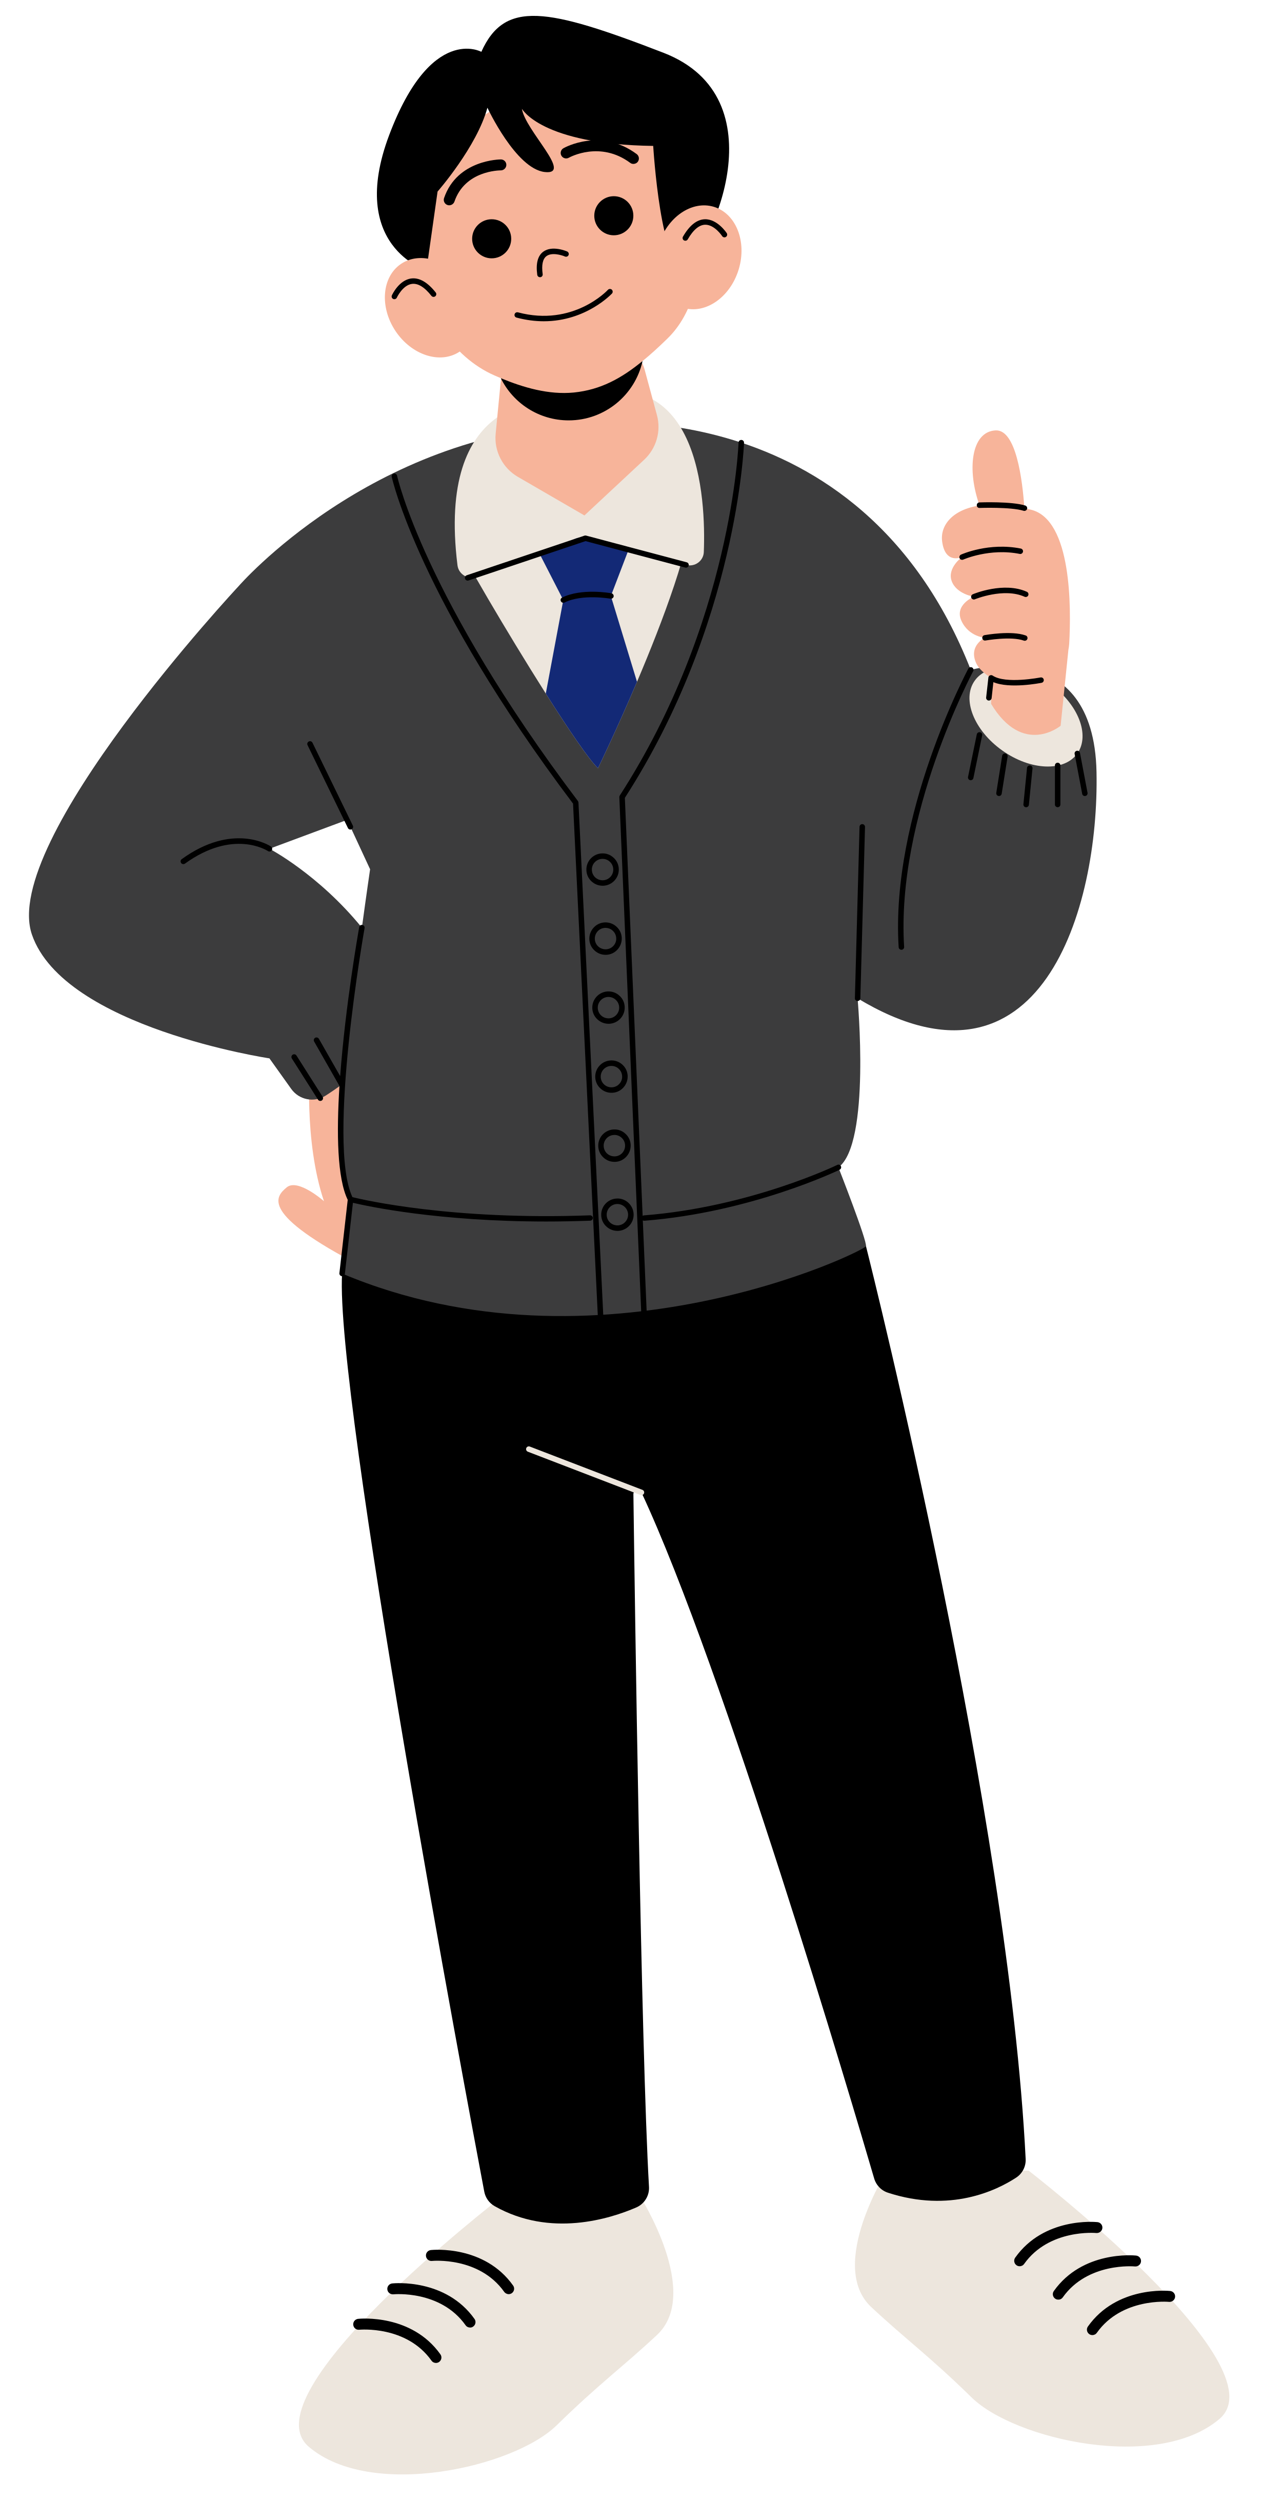
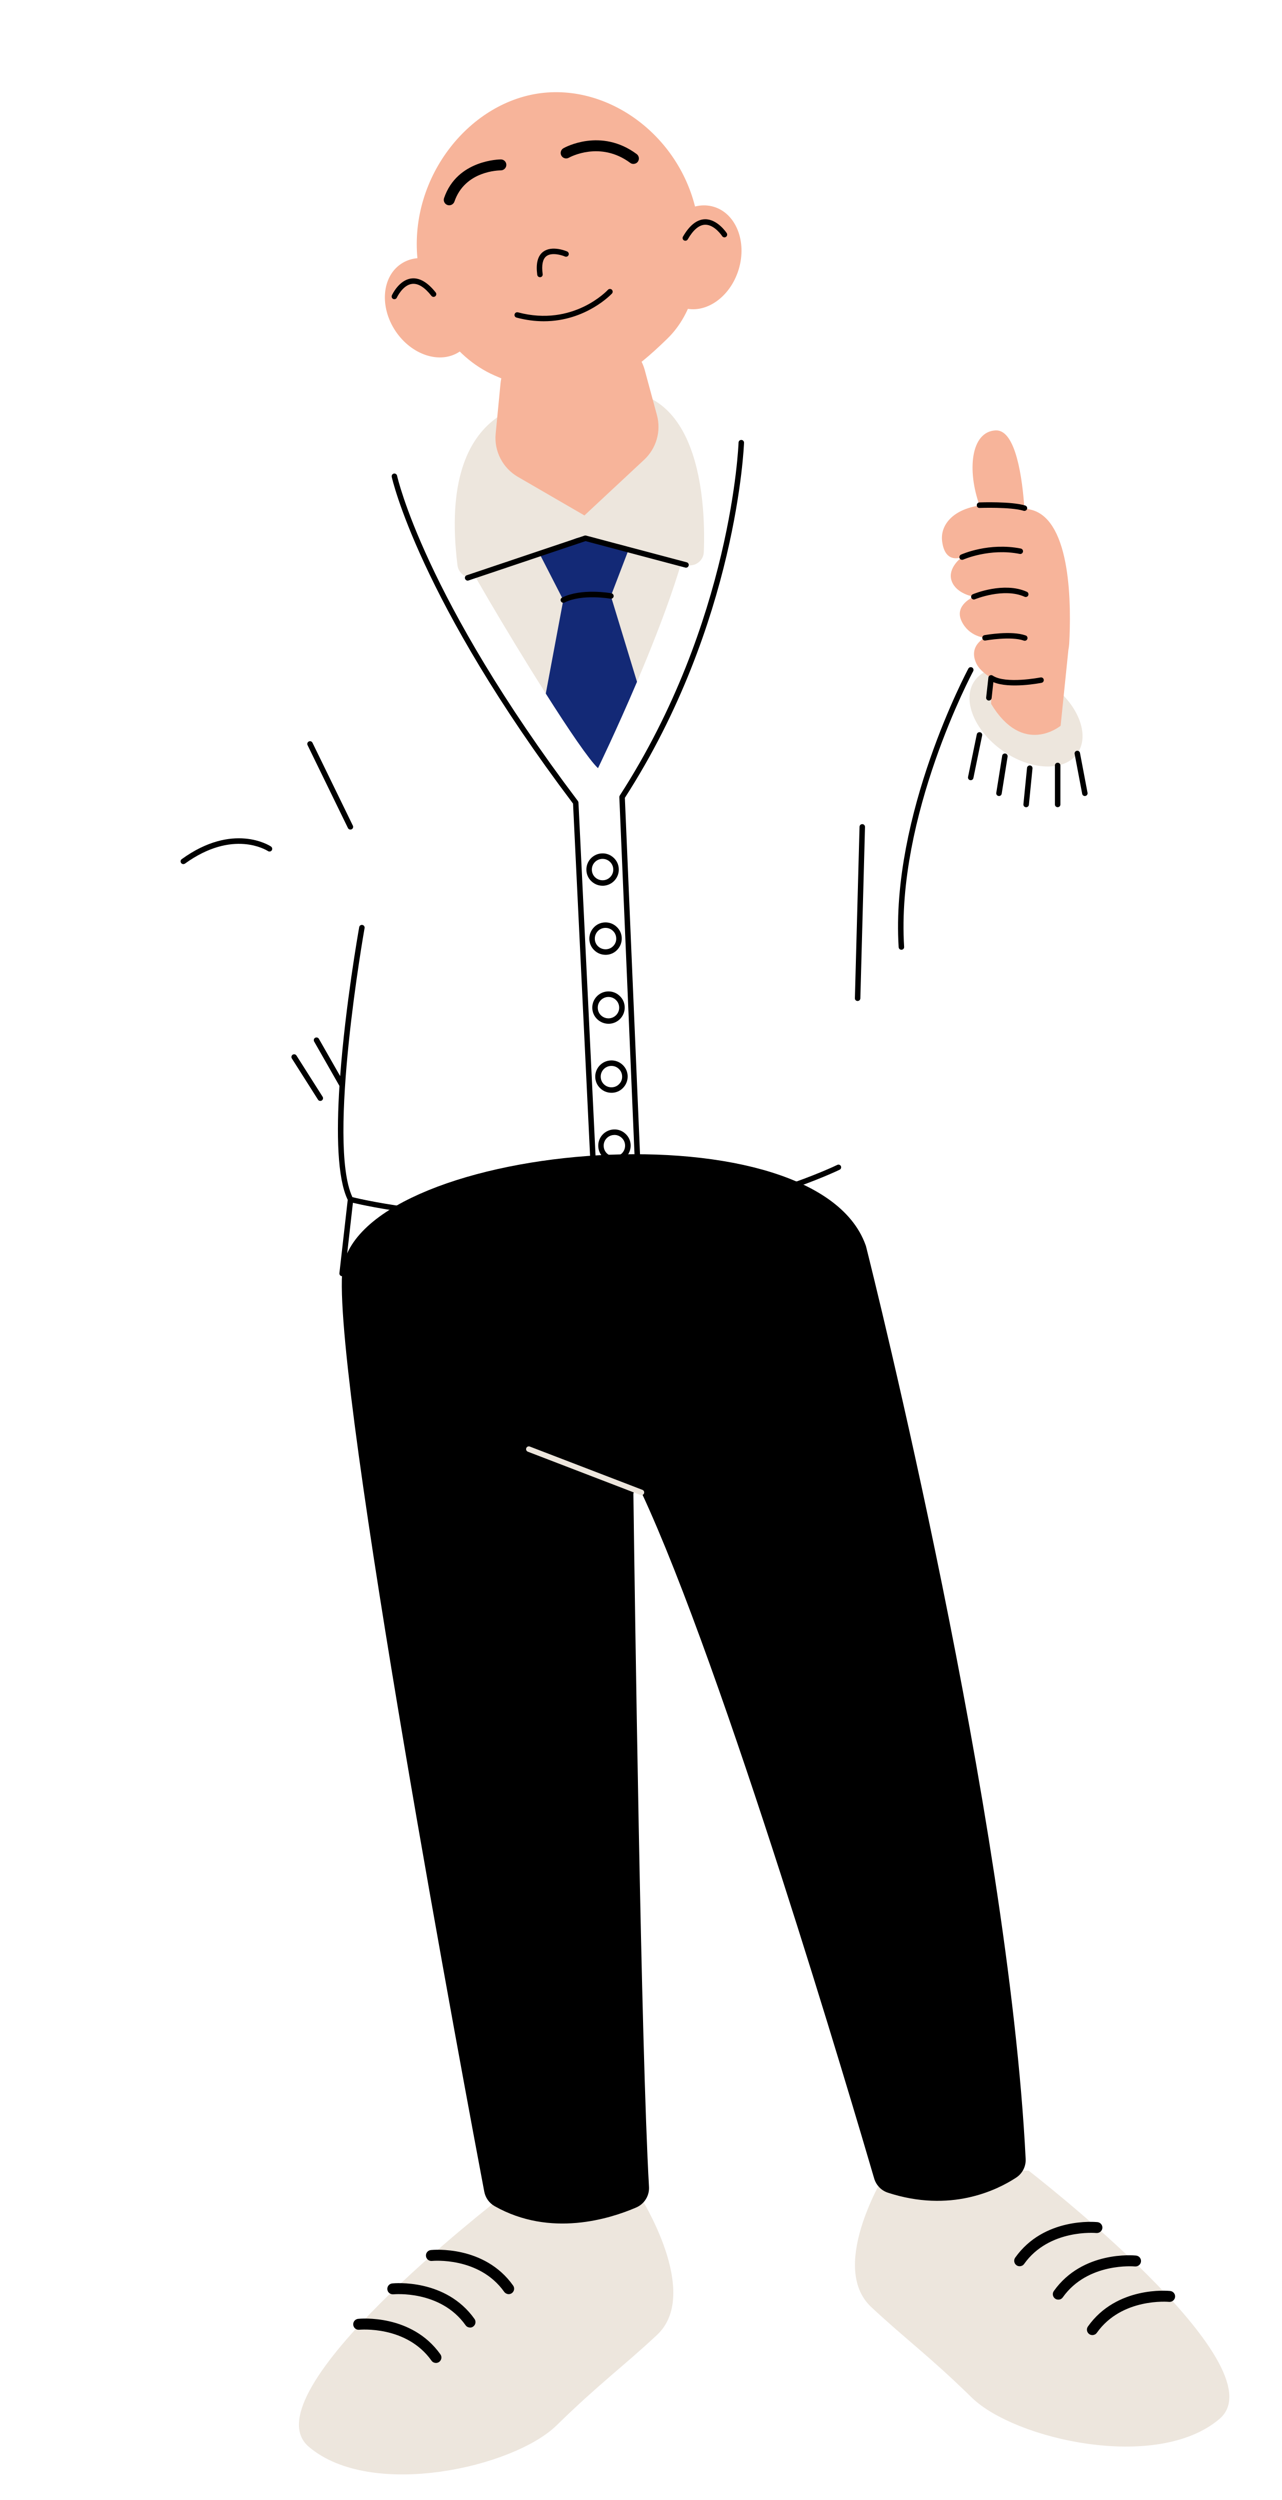
<svg xmlns="http://www.w3.org/2000/svg" fill="#000000" height="456.8" preserveAspectRatio="xMidYMid meet" version="1" viewBox="-5.3 -2.9 234.3 456.8" width="234.3" zoomAndPan="magnify">
  <g id="change1_1">
    <path d="M111.66,398.38c0,0,11.32,17.7,3.11,25.36c-6.3,5.88-10.52,8.86-18.35,16.52s-33.87,13.62-45.28,3.91 c-11.4-9.7,34.87-45.36,34.87-45.36L111.66,398.38z M157.05,393.29c0,0-11.32,17.7-3.11,25.36c6.3,5.88,10.52,8.86,18.35,16.52 s33.87,13.62,45.28,3.91c11.4-9.7-34.87-45.36-34.87-45.36L157.05,393.29z" fill="#ede6dd" />
  </g>
  <g id="change2_2">
    <path d="M87.67,416.28c-0.31,0-0.62-0.15-0.82-0.42c-4.59-6.47-13.11-5.66-13.2-5.65c-0.55,0.06-1.04-0.34-1.1-0.89 s0.34-1.04,0.89-1.1c0.4-0.04,9.78-0.93,15.04,6.49c0.32,0.45,0.21,1.07-0.24,1.39C88.07,416.22,87.87,416.28,87.67,416.28z M81.18,422.2c0.45-0.32,0.56-0.94,0.24-1.39c-5.26-7.41-14.64-6.53-15.04-6.49c-0.55,0.06-0.95,0.55-0.89,1.1 c0.06,0.55,0.54,0.93,1.1,0.89c0.09-0.01,8.61-0.82,13.2,5.65c0.2,0.28,0.5,0.42,0.82,0.42C80.81,422.39,81.01,422.33,81.18,422.2z M74.95,428.67c0.45-0.32,0.56-0.94,0.24-1.39c-5.26-7.41-14.64-6.53-15.04-6.49c-0.55,0.06-0.95,0.55-0.89,1.1 c0.06,0.55,0.54,0.96,1.1,0.89c0.09,0,8.61-0.82,13.2,5.65c0.2,0.28,0.5,0.42,0.82,0.42C74.58,428.85,74.78,428.79,74.95,428.67z M181.87,410.76c4.57-6.44,13.12-5.66,13.2-5.65c0.54,0.04,1.04-0.34,1.1-0.89s-0.34-1.04-0.89-1.1c-0.4-0.04-9.78-0.93-15.04,6.49 c-0.32,0.45-0.21,1.07,0.24,1.39c0.17,0.13,0.38,0.18,0.58,0.18C181.37,411.18,181.67,411.04,181.87,410.76z M188.93,416.87 c4.57-6.45,13.12-5.66,13.2-5.65c0.54,0.04,1.04-0.34,1.1-0.89s-0.34-1.04-0.89-1.1c-0.4-0.04-9.78-0.93-15.04,6.48 c-0.32,0.45-0.21,1.07,0.24,1.39c0.17,0.13,0.38,0.18,0.58,0.18C188.43,417.29,188.73,417.15,188.93,416.87z M195.16,423.34 c4.57-6.45,13.12-5.66,13.2-5.65c0.54,0.05,1.04-0.34,1.1-0.89s-0.34-1.04-0.89-1.1c-0.4-0.04-9.78-0.93-15.04,6.49 c-0.32,0.45-0.21,1.07,0.24,1.39c0.18,0.13,0.38,0.18,0.58,0.18C194.66,423.76,194.96,423.62,195.16,423.34z M153.02,225.01 c1.3,5.16,26.02,104.08,29.13,166.56c0.07,1.37-0.59,2.67-1.74,3.42c-3.55,2.33-12.04,6.47-23.44,2.75 c-1.22-0.4-2.15-1.38-2.51-2.61c-3.89-13.31-27.42-92.98-42.53-125.34c-0.35-0.75-1.48-0.5-1.47,0.33 c0.24,18.12,1.41,101.77,2.85,126.53c0.1,1.63-0.83,3.14-2.33,3.79c-4.79,2.07-15.69,5.53-25.88-0.24c-1-0.56-1.69-1.54-1.9-2.67 c-3.08-16.3-27.33-145.5-25.98-167.74c1.44-23.68,86.11-31.83,95.67-5.21C152.95,224.73,152.99,224.87,153.02,225.01z" fill="inherit" />
  </g>
  <g id="change3_1">
-     <path d="M70.36,180.35c0,0,9.25,57.87-9.52,48.17s-15.78-12.77-13.74-14.47c2.04-1.7,6.81,2.53,6.81,2.53 c-3.74-11.09-2.55-25.22-2.55-25.22L70.36,180.35z" fill="#f7b49a" />
-   </g>
+     </g>
  <g id="change4_1">
-     <path d="M195.1,138.14c-0.51-25.02-22.98-18.64-22.98-18.64c-20.43-52.09-71.36-44.87-71.36-44.87 c-38.43,1.85-62.43,29.55-62.43,29.55s-43.66,46.72-37.79,63.7c5.87,16.98,43.4,22.6,43.4,22.6l3.99,5.59 c1.44,2.01,4.19,2.55,6.28,1.22c1.05-0.67,2.13-1.42,3.21-2.2c-0.07,0.78-0.14,1.55-0.2,2.29c-1.28,15.32,1.53,18.89,1.53,18.89 l-1.53,13.53c46.72,19.66,95.49-4.09,95.74-5c0.26-0.91-5.03-14.4-5.03-14.4c5.94-4.34,3.5-30.89,3.5-30.89 C184.88,199.67,195.61,163.16,195.1,138.14z M43.95,152.18l14.2-5.28l4.19,9.03c0,0-0.65,4.41-1.5,10.67 C52.92,156.86,43.95,152.18,43.95,152.18z" fill="#3c3c3d" />
-   </g>
+     </g>
  <g id="change1_2">
    <path d="M121.34,89.12c-0.17,7.37-5.51,21.48-10.22,32.56c-3.77,8.86-7.13,15.78-7.13,15.78 c-1.62-1.52-5.39-7.08-9.54-13.63c-7.21-11.37-15.59-25.73-15.94-27.14c-0.03-0.16-0.04-0.31-0.03-0.47 C80.63,69.71,121.99,61.79,121.34,89.12z" fill="#ede6dd" />
  </g>
  <g id="change5_1">
    <path d="M111.12,121.68c-3.77,8.86-7.13,15.78-7.13,15.78c-1.62-1.52-5.39-7.08-9.54-13.63l3.11-16.62 c0.05-0.31,0.01-0.62-0.13-0.9l-5.13-10c-0.28-0.55-0.16-1.24,0.3-1.66l7.14-6.68c0.49-0.45,1.22-0.5,1.76-0.13l8.42,5.82 c0.53,0.37,0.74,1.05,0.51,1.66l-3.91,10.22c-0.12,0.29-0.13,0.61-0.04,0.91C107.07,108.39,109.42,116.08,111.12,121.68z" fill="#132976" />
  </g>
  <g id="change1_3">
    <path d="M98.75,70.26c23.97-8.91,24.95,18.21,24.58,27.71c-0.06,1.63-1.65,2.78-3.26,2.35l-18.39-4.88 c-0.58-0.18-1.21-0.15-1.78,0.07l-17.93,6.98c-1.63,0.63-3.45-0.4-3.66-2.1c-3.84-30.87,15.61-30.34,19.24-29.98 C97.97,70.47,98.37,70.4,98.75,70.26z" fill="#ede6dd" />
  </g>
  <g id="change3_2">
    <path d="M112.13,63.07c-0.06,0.05-0.11,0.09-0.17,0.13c0.23,0.47,0.43,0.98,0.57,1.5l2.23,8.24 c0.8,2.94-0.1,6.08-2.33,8.16l-10.92,10.18l-12.16-7.05c-2.78-1.61-4.37-4.7-4.06-7.9l0.89-9.23c0.03-0.29,0.08-0.58,0.14-0.87 c-0.03-0.01-0.06-0.02-0.1-0.04c-0.39-0.16-0.77-0.32-1.15-0.49c-7.77-3.42-13.14-11.8-14.07-21.27 c-1.5-15.12,9.7-29.05,23.14-30.38c13.44-1.33,26.81,9.77,28.3,24.89c0.75,7.56-0.88,15.35-5.84,20.1 C115.07,60.53,113.6,61.88,112.13,63.07z" fill="#f7b49a" />
  </g>
  <g id="change2_3">
-     <path d="M74.67,32.1l-2.04,14.38c0,0-14.47-4.34-6.81-24.68S82.67,6.57,82.67,6.57c4.26-9.45,11.91-8.09,33.28,0.17 s8.61,35.94,4.09,38.4s-5.96-21.38-5.96-21.38c-20.51-0.26-24-6.8-24-6.8c0.6,4,9.45,12.17,4.17,11.57S83.78,16.78,83.78,16.78 C81.84,23.93,74.67,32.1,74.67,32.1z M99.57,68.82c-4.59,0.45-9.21-0.91-13.34-2.62c2.25,4.57,6.96,7.71,12.4,7.71 c6.61,0,12.14-4.65,13.5-10.84C108.25,66.25,104.44,68.33,99.57,68.82z M106.88,32.95c-1.97,0-3.57,1.6-3.57,3.57 c0,1.97,1.6,3.57,3.57,3.57c1.97,0,3.57-1.6,3.57-3.57C110.46,34.55,108.86,32.95,106.88,32.95z M84.56,37.16 c-1.97,0-3.57,1.6-3.57,3.57s1.6,3.57,3.57,3.57s3.57-1.6,3.57-3.57S86.54,37.16,84.56,37.16z" fill="inherit" />
-   </g>
+     </g>
  <g id="change3_3">
    <path d="M129.7,46.34c-1.55,5.09-6.08,8.23-10.13,7s-6.08-6.35-4.53-11.45c1.55-5.09,6.08-8.23,10.13-7 S131.25,41.25,129.7,46.34z M66.97,57.57c2.95,4.43,8.19,6.13,11.71,3.79c3.52-2.34,3.99-7.83,1.05-12.27 c-2.95-4.43-8.19-6.13-11.71-3.79S64.03,53.14,66.97,57.57z" fill="#f7b49a" />
  </g>
  <g id="change2_4">
    <path d="M110.46,27.05c-0.21,0-0.42-0.06-0.59-0.2c-5.47-4.05-10.98-1.06-11.21-0.93c-0.48,0.27-1.09,0.1-1.36-0.38 c-0.27-0.48-0.1-1.09,0.38-1.36c0.28-0.16,6.85-3.77,13.38,1.07c0.44,0.33,0.54,0.96,0.21,1.4 C111.07,26.92,110.76,27.05,110.46,27.05z M77.75,33.94c1.94-5.68,8.19-5.7,8.48-5.71c0.52,0.01,1-0.44,1.01-0.99 c0.01-0.55-0.44-1.01-0.99-1.01c-0.06,0-7.98-0.01-10.39,7.06c-0.18,0.52,0.1,1.09,0.62,1.27c0.11,0.04,0.22,0.05,0.32,0.05 C77.21,34.61,77.6,34.35,77.75,33.94z M120.39,40.84c1.01-1.75,2.08-2.65,3.18-2.68c1.72-0.03,3.1,2.06,3.11,2.08 c0.15,0.23,0.46,0.3,0.69,0.15c0.23-0.15,0.3-0.46,0.15-0.69c-0.07-0.11-1.71-2.57-3.97-2.54c-1.48,0.03-2.83,1.11-4.03,3.18 c-0.14,0.24-0.05,0.55,0.18,0.68c0.08,0.04,0.16,0.07,0.25,0.07C120.13,41.09,120.3,41,120.39,40.84z M66.78,51.77 c-0.07,0-0.14-0.01-0.21-0.04c-0.25-0.11-0.36-0.41-0.25-0.66c0.05-0.11,1.29-2.81,3.56-3.09c1.46-0.18,2.96,0.68,4.45,2.56 c0.17,0.22,0.13,0.53-0.08,0.7c-0.22,0.17-0.53,0.13-0.7-0.08c-1.25-1.59-2.44-2.32-3.54-2.19c-1.71,0.21-2.77,2.48-2.78,2.51 C67.15,51.66,66.97,51.77,66.78,51.77z M94.08,55.8c-1.54,0-3.2-0.2-4.98-0.67c-0.27-0.07-0.43-0.35-0.35-0.61 c0.07-0.27,0.35-0.42,0.61-0.35c10.12,2.7,16.38-4.04,16.44-4.11c0.18-0.2,0.5-0.22,0.71-0.04c0.2,0.19,0.22,0.5,0.04,0.71 C106.48,50.79,101.84,55.8,94.08,55.8z M93.39,47.75c-0.25,0-0.46-0.18-0.5-0.43c-0.28-2.05,0.08-3.47,1.08-4.22 c1.63-1.23,4.27-0.1,4.38-0.05c0.25,0.11,0.37,0.41,0.26,0.66c-0.11,0.25-0.4,0.37-0.66,0.26c-0.61-0.27-2.41-0.8-3.38-0.07 c-0.69,0.52-0.92,1.63-0.69,3.29c0.04,0.27-0.15,0.53-0.43,0.56C93.44,47.74,93.42,47.75,93.39,47.75z" fill="inherit" />
  </g>
  <g id="change1_4">
    <path d="M191.59,134.78c-2.39,3.37-8.53,3.13-13.71-0.55c-5.18-3.68-7.44-9.39-5.04-12.76 c2.39-3.37,8.53-3.13,13.71,0.55C191.73,125.69,193.99,131.4,191.59,134.78z" fill="#ede6dd" />
  </g>
  <g id="change3_4">
    <path d="M190.11,114.71c-0.02,0.38-0.08,0.77-0.15,1.14l0,0l-1.42,13.86c0,0-6.85,5.7-12.7-4v-4.76 c-1.31-0.79-2.3-1.75-2.7-2.61c-1.54-3.28,1.57-4.71,1.57-4.71s-2.96-0.18-4.3-3.1c-1.34-2.92,2.27-4.4,2.27-4.4 s-3.22-0.49-4.06-2.89c-0.83-2.4,1.9-4.36,1.9-4.36s-3.11,1.45-3.64-2.91c-0.35-2.9,1.91-5.77,6.85-6.5 c-2.29-6.33-1.65-13.5,2.93-13.73c3.74-0.19,4.9,8.98,5.26,14.22c0.41,0.09,0.81,0.17,1.24,0.28 C190.6,92.12,190.47,108.16,190.11,114.71z" fill="#f7b49a" />
  </g>
  <g id="change2_1">
    <path d="M53.66,197.49c0.15,0.23,0.08,0.54-0.15,0.69c-0.08,0.05-0.18,0.08-0.27,0.08c-0.17,0-0.33-0.08-0.42-0.23l-4.78-7.53 c-0.15-0.23-0.08-0.54,0.15-0.69c0.23-0.15,0.54-0.08,0.69,0.15L53.66,197.49z M102.52,219.16c-25.21,0.93-41.37-2.82-43.41-3.32 c-4.7-9.95,2.15-48.77,2.22-49.16c0.05-0.27-0.13-0.53-0.4-0.58c-0.28-0.05-0.53,0.13-0.58,0.4c-0.17,0.95-2.52,14.27-3.48,27.23 l-3.89-6.82c-0.14-0.24-0.44-0.32-0.68-0.19s-0.32,0.44-0.19,0.68l4.63,8.12c0,0,0,0,0,0c-0.55,8.65-0.41,16.86,1.51,20.81 l-1.52,13.4c-0.03,0.27,0.17,0.52,0.44,0.55c0.02,0,0.04,0,0.06,0c0.25,0,0.47-0.19,0.5-0.44l1.47-12.97 c2.75,0.65,15.57,3.42,35.35,3.42c2.56,0,5.23-0.05,8.01-0.15c0.28-0.01,0.49-0.24,0.48-0.52 C103.03,219.37,102.8,219.14,102.52,219.16z M100.32,143.46c-28.13-37.24-33-59.22-33.05-59.44c-0.06-0.27-0.32-0.44-0.59-0.39 c-0.27,0.06-0.44,0.32-0.39,0.59c0.05,0.22,4.94,22.34,33.14,59.71l4.53,93.66c0.01,0.27,0.23,0.48,0.5,0.48c0.01,0,0.02,0,0.02,0 c0.28-0.01,0.49-0.25,0.48-0.52l-4.54-93.81C100.41,143.63,100.38,143.54,100.32,143.46z M44.22,151.77 c-0.28-0.19-6.95-4.46-16.31,2.31c-0.22,0.16-0.27,0.47-0.11,0.7c0.1,0.14,0.25,0.21,0.41,0.21c0.1,0,0.2-0.03,0.29-0.09 c8.78-6.34,14.92-2.45,15.18-2.29c0.23,0.15,0.54,0.09,0.69-0.14S44.45,151.92,44.22,151.77z M80.17,103.19 c0.05,0,0.11-0.01,0.16-0.03l21.38-7.19l18.24,4.84c0.27,0.07,0.54-0.09,0.61-0.36c0.07-0.27-0.09-0.54-0.36-0.61l-18.39-4.88 c-0.09-0.02-0.19-0.02-0.29,0.01l-21.52,7.24c-0.26,0.09-0.4,0.37-0.31,0.63C79.77,103.06,79.96,103.19,80.17,103.19z M58.29,148.4 c0.09,0.18,0.26,0.28,0.45,0.28c0.07,0,0.15-0.02,0.22-0.05c0.25-0.12,0.35-0.42,0.23-0.67l-7.38-15.15 c-0.12-0.25-0.42-0.35-0.67-0.23c-0.25,0.12-0.35,0.42-0.23,0.67L58.29,148.4z M170.53,99.39c0.07,0,0.14-0.01,0.21-0.04 c0.05-0.02,4.82-2.14,10.33-1.04c0.27,0.06,0.53-0.12,0.59-0.39c0.05-0.27-0.12-0.53-0.39-0.59c-5.84-1.16-10.74,1.02-10.94,1.11 c-0.25,0.11-0.36,0.41-0.25,0.66C170.15,99.28,170.33,99.39,170.53,99.39z M173.73,89.91c0.06,0,5.68-0.21,8.05,0.52 c0.05,0.02,0.1,0.02,0.15,0.02c0.21,0,0.41-0.14,0.48-0.35c0.08-0.26-0.07-0.54-0.33-0.63c-2.53-0.78-8.14-0.58-8.38-0.57 c-0.28,0.01-0.49,0.24-0.48,0.52C173.22,89.7,173.43,89.93,173.73,89.91z M106.44,105.5c-0.22-0.04-5.5-0.97-9.01,0.79 c-0.25,0.12-0.35,0.42-0.22,0.67c0.09,0.18,0.26,0.28,0.45,0.28c0.08,0,0.15-0.02,0.22-0.05c3.21-1.61,8.33-0.71,8.39-0.7 c0.27,0.05,0.53-0.13,0.58-0.4C106.89,105.81,106.71,105.55,106.44,105.5z M172.49,105.68c-0.25,0.11-0.38,0.4-0.27,0.65 c0.08,0.19,0.27,0.31,0.46,0.31c0.06,0,0.13-0.01,0.19-0.04c0.05-0.02,5.3-2.17,9.09-0.46c0.25,0.11,0.55,0,0.66-0.25 c0.11-0.25,0-0.55-0.25-0.66C178.19,103.34,172.72,105.58,172.49,105.68z M178.43,134.78c-0.28-0.04-0.53,0.14-0.57,0.41 l-1.08,6.78c-0.04,0.27,0.14,0.53,0.42,0.57c0.03,0,0.05,0.01,0.08,0.01c0.24,0,0.45-0.18,0.49-0.42l1.08-6.78 C178.89,135.08,178.71,134.82,178.43,134.78z M182.95,136.96c-0.27-0.02-0.52,0.17-0.55,0.45l-0.66,6.64 c-0.03,0.27,0.17,0.52,0.45,0.55c0.02,0,0.03,0,0.05,0c0.25,0,0.47-0.19,0.5-0.45l0.66-6.64 C183.43,137.23,183.23,136.99,182.95,136.96z M184.87,120.88c-0.06,0.01-6.4,1.25-8.75-0.34c-0.15-0.1-0.33-0.11-0.49-0.04 c-0.16,0.07-0.27,0.23-0.29,0.4l-0.41,3.65c-0.03,0.27,0.17,0.52,0.44,0.55c0.02,0,0.04,0,0.06,0c0.25,0,0.47-0.19,0.5-0.44 l0.32-2.92c2.98,1.26,8.55,0.17,8.81,0.12c0.27-0.05,0.45-0.32,0.39-0.59C185.41,121.01,185.15,120.83,184.87,120.88z M188,136.46 c-0.28,0-0.5,0.22-0.5,0.5v7.13c0,0.28,0.22,0.5,0.5,0.5s0.5-0.22,0.5-0.5v-7.13C188.5,136.69,188.28,136.46,188,136.46z M192.08,134.68c-0.05-0.27-0.32-0.45-0.58-0.4c-0.27,0.05-0.45,0.31-0.4,0.58l1.38,7.28c0.04,0.24,0.25,0.41,0.49,0.41 c0.03,0,0.06,0,0.09-0.01c0.27-0.05,0.45-0.31,0.4-0.58L192.08,134.68z M147.72,209.95c-0.16,0.08-15.94,7.7-35.33,9.22 c-0.09,0.01-0.17,0.04-0.24,0.09l-3.25-76.38C129.44,111,130.67,78.33,130.68,78c0.01-0.28-0.21-0.51-0.48-0.52 c-0.01,0-0.01,0-0.02,0c-0.27,0-0.49,0.21-0.5,0.48c-0.01,0.32-1.23,32.81-21.71,64.5c-0.06,0.09-0.08,0.19-0.08,0.29l4.03,94.83 c0.01,0.27,0.23,0.48,0.5,0.48c0.01,0,0.01,0,0.02,0c0.28-0.01,0.49-0.25,0.48-0.52l-0.74-17.46c0.07,0.04,0.15,0.07,0.24,0.07 c0.01,0,0.03,0,0.04,0c19.58-1.53,35.53-9.24,35.69-9.32c0.25-0.12,0.35-0.42,0.23-0.67C148.26,209.93,147.96,209.82,147.72,209.95 z M172.56,119.74c0.13-0.24,0.04-0.55-0.2-0.68c-0.24-0.13-0.55-0.04-0.68,0.2c-0.14,0.26-14.26,26.7-12.74,50.91 c0.02,0.27,0.24,0.47,0.5,0.47c0.01,0,0.02,0,0.03,0c0.28-0.02,0.49-0.25,0.47-0.53C158.43,146.2,172.42,120,172.56,119.74z M152.3,147.68c0,0-0.01,0-0.01,0c-0.27,0-0.49,0.21-0.5,0.49l-0.85,31.32c-0.01,0.28,0.21,0.51,0.49,0.51c0,0,0.01,0,0.01,0 c0.27,0,0.49-0.21,0.5-0.49l0.85-31.32C152.79,147.92,152.58,147.69,152.3,147.68z M173.81,130.89c-0.27-0.05-0.54,0.12-0.59,0.39 l-1.6,7.78c-0.05,0.27,0.12,0.54,0.39,0.59c0.03,0.01,0.07,0.01,0.1,0.01c0.23,0,0.44-0.16,0.49-0.4l1.6-7.78 C174.26,131.21,174.08,130.94,173.81,130.89z M181.82,114.15c0.06,0.02,0.11,0.03,0.17,0.03c0.21,0,0.4-0.13,0.47-0.33 c0.09-0.26-0.04-0.55-0.3-0.64c-2.64-0.94-7.33-0.09-7.53-0.06c-0.27,0.05-0.45,0.31-0.4,0.58c0.05,0.27,0.31,0.46,0.58,0.4 C174.85,114.13,179.44,113.3,181.82,114.15z" fill="inherit" />
    <path d="M105.78,178.25c-1.63,0.07-2.9,1.45-2.83,3.08c0.03,0.79,0.37,1.52,0.96,2.05c0.55,0.5,1.26,0.78,2,0.78 c0.04,0,0.09,0,0.13,0c1.63-0.07,2.9-1.45,2.83-3.08c-0.03-0.79-0.37-1.52-0.96-2.05C107.33,178.49,106.58,178.22,105.78,178.25z M105.99,183.17c-0.52,0.02-1.02-0.16-1.41-0.51c-0.39-0.35-0.61-0.84-0.63-1.36c-0.05-1.08,0.79-1.99,1.87-2.04 c0.03,0,0.06,0,0.09,0c0.49,0,0.96,0.18,1.32,0.52c0.39,0.35,0.61,0.84,0.63,1.36C107.91,182.2,107.07,183.12,105.99,183.17z M104.7,153.03c-1.63,0.07-2.9,1.45-2.83,3.08c0.03,0.79,0.37,1.52,0.96,2.05c0.55,0.5,1.25,0.78,2,0.78c0.04,0,0.09,0,0.13,0 c1.63-0.07,2.9-1.45,2.83-3.08c-0.03-0.79-0.37-1.52-0.96-2.05C106.25,153.27,105.49,152.99,104.7,153.03z M104.91,157.94 c-0.52,0.02-1.02-0.16-1.41-0.51c-0.39-0.35-0.61-0.84-0.63-1.36c-0.05-1.08,0.79-1.99,1.87-2.04c0.03,0,0.06,0,0.09,0 c0.49,0,0.96,0.18,1.32,0.52c0.39,0.35,0.61,0.84,0.63,1.36C106.83,156.98,105.99,157.9,104.91,157.94z M105.24,165.64 c-0.79,0.03-1.52,0.37-2.05,0.96c-0.53,0.58-0.81,1.34-0.78,2.13s0.37,1.52,0.96,2.05c0.55,0.51,1.26,0.78,2,0.78 c0.04,0,0.09,0,0.13,0c0.79-0.03,1.52-0.37,2.05-0.96c0.53-0.58,0.81-1.34,0.78-2.13s-0.37-1.52-0.96-2.05 C106.79,165.88,106.04,165.61,105.24,165.64z M106.81,169.92c-0.35,0.39-0.84,0.61-1.36,0.63c-0.52,0.02-1.02-0.16-1.41-0.51 c-0.39-0.35-0.61-0.84-0.63-1.36c-0.02-0.52,0.16-1.02,0.51-1.41c0.35-0.39,0.84-0.61,1.36-0.63c0.03,0,0.06,0,0.09,0 c0.49,0,0.96,0.18,1.32,0.52c0.39,0.35,0.61,0.84,0.63,1.36C107.35,169.04,107.17,169.54,106.81,169.92z M106.32,190.86 c-1.63,0.07-2.9,1.45-2.83,3.08c0.03,0.79,0.37,1.52,0.96,2.05c0.55,0.51,1.26,0.78,2,0.78c0.04,0,0.09,0,0.13,0 c0.79-0.03,1.52-0.37,2.05-0.96c0.53-0.58,0.81-1.34,0.78-2.13c-0.03-0.79-0.37-1.52-0.96-2.05 C107.87,191.1,107.12,190.82,106.32,190.86z M107.89,195.14c-0.35,0.39-0.84,0.61-1.36,0.63c-0.53,0.02-1.02-0.16-1.41-0.51 c-0.39-0.35-0.61-0.84-0.63-1.36c-0.05-1.08,0.79-1.99,1.87-2.04c0.03,0,0.06,0,0.09,0c0.49,0,0.96,0.18,1.32,0.52 c0.39,0.35,0.61,0.84,0.63,1.36C108.43,194.26,108.25,194.76,107.89,195.14z M104.04,206.56c0.03,0.79,0.37,1.52,0.96,2.05 c0.55,0.51,1.26,0.78,2,0.78c0.04,0,0.09,0,0.13,0c0.79-0.03,1.52-0.37,2.05-0.96c0.53-0.58,0.81-1.34,0.78-2.13 c-0.03-0.79-0.37-1.52-0.96-2.05c-0.58-0.54-1.33-0.82-2.13-0.78C105.23,203.54,103.97,204.93,104.04,206.56z M106.99,204.47 c0.49,0,0.96,0.18,1.32,0.52c0.39,0.35,0.61,0.84,0.63,1.36s-0.16,1.02-0.51,1.41c-0.35,0.39-0.84,0.61-1.36,0.63 c-0.52,0.01-1.02-0.16-1.41-0.51c-0.39-0.35-0.61-0.84-0.63-1.36c-0.05-1.08,0.79-2,1.87-2.04 C106.94,204.47,106.96,204.47,106.99,204.47z M107.41,216.09c-1.63,0.07-2.9,1.45-2.83,3.08c0.03,0.79,0.37,1.52,0.96,2.05 c0.55,0.51,1.26,0.78,2,0.78c0.04,0,0.09,0,0.13,0c1.63-0.07,2.9-1.45,2.83-3.08c0,0,0,0,0,0 C110.42,217.28,109.03,216,107.41,216.09z M107.62,221c-0.52,0.01-1.02-0.16-1.41-0.51c-0.39-0.35-0.61-0.84-0.63-1.36 c-0.05-1.08,0.79-1.99,1.87-2.04c0.03,0,0.06,0,0.08,0c1.04,0,1.91,0.82,1.96,1.87C109.54,220.04,108.69,220.95,107.62,221z" fill="inherit" />
  </g>
  <g id="change1_5">
    <path d="M111.93,270.29c-0.06,0-0.12-0.01-0.18-0.03l-20.58-7.91c-0.26-0.1-0.39-0.39-0.29-0.65s0.39-0.39,0.65-0.29 l20.58,7.91c0.26,0.1,0.39,0.39,0.29,0.65C112.32,270.17,112.13,270.29,111.93,270.29z" fill="#ede6dd" />
  </g>
</svg>